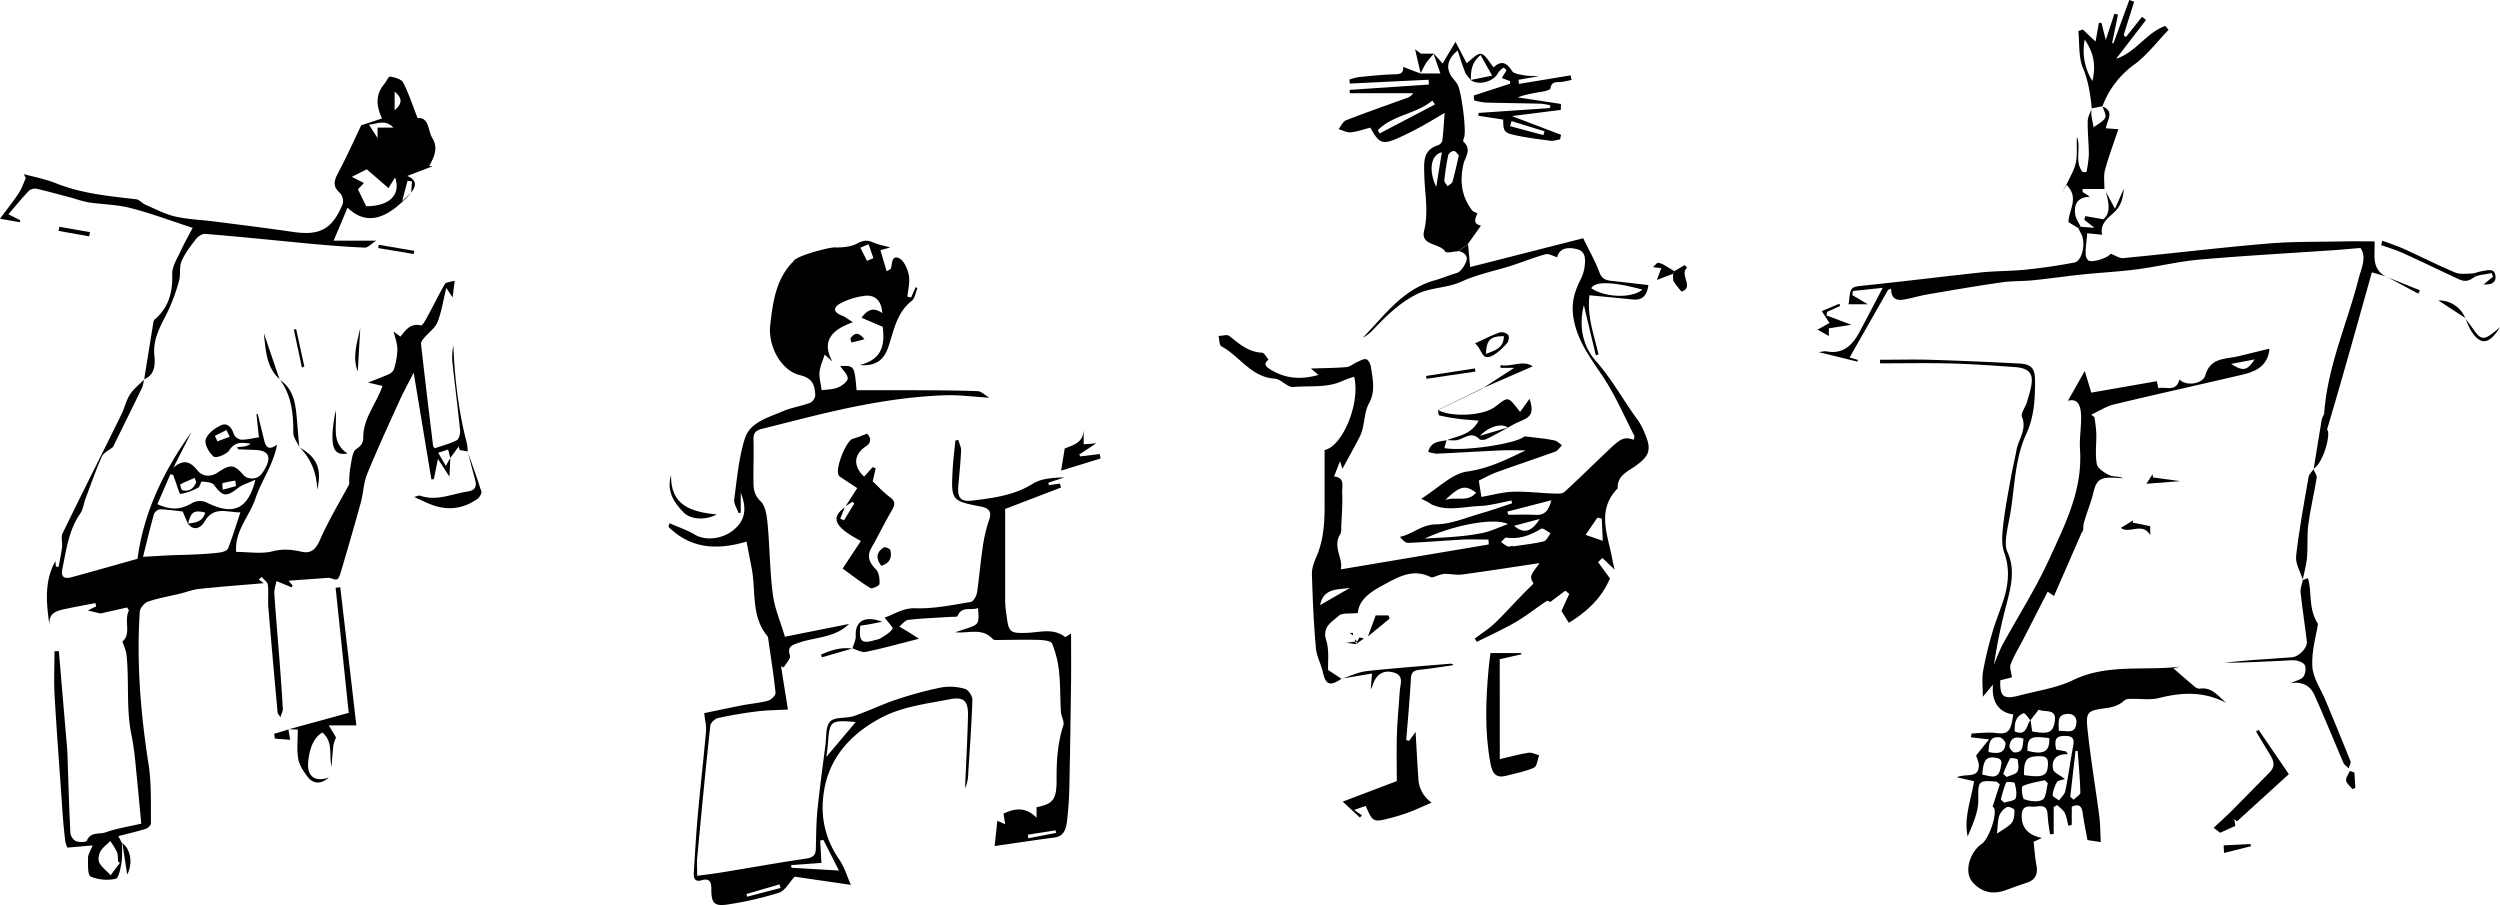
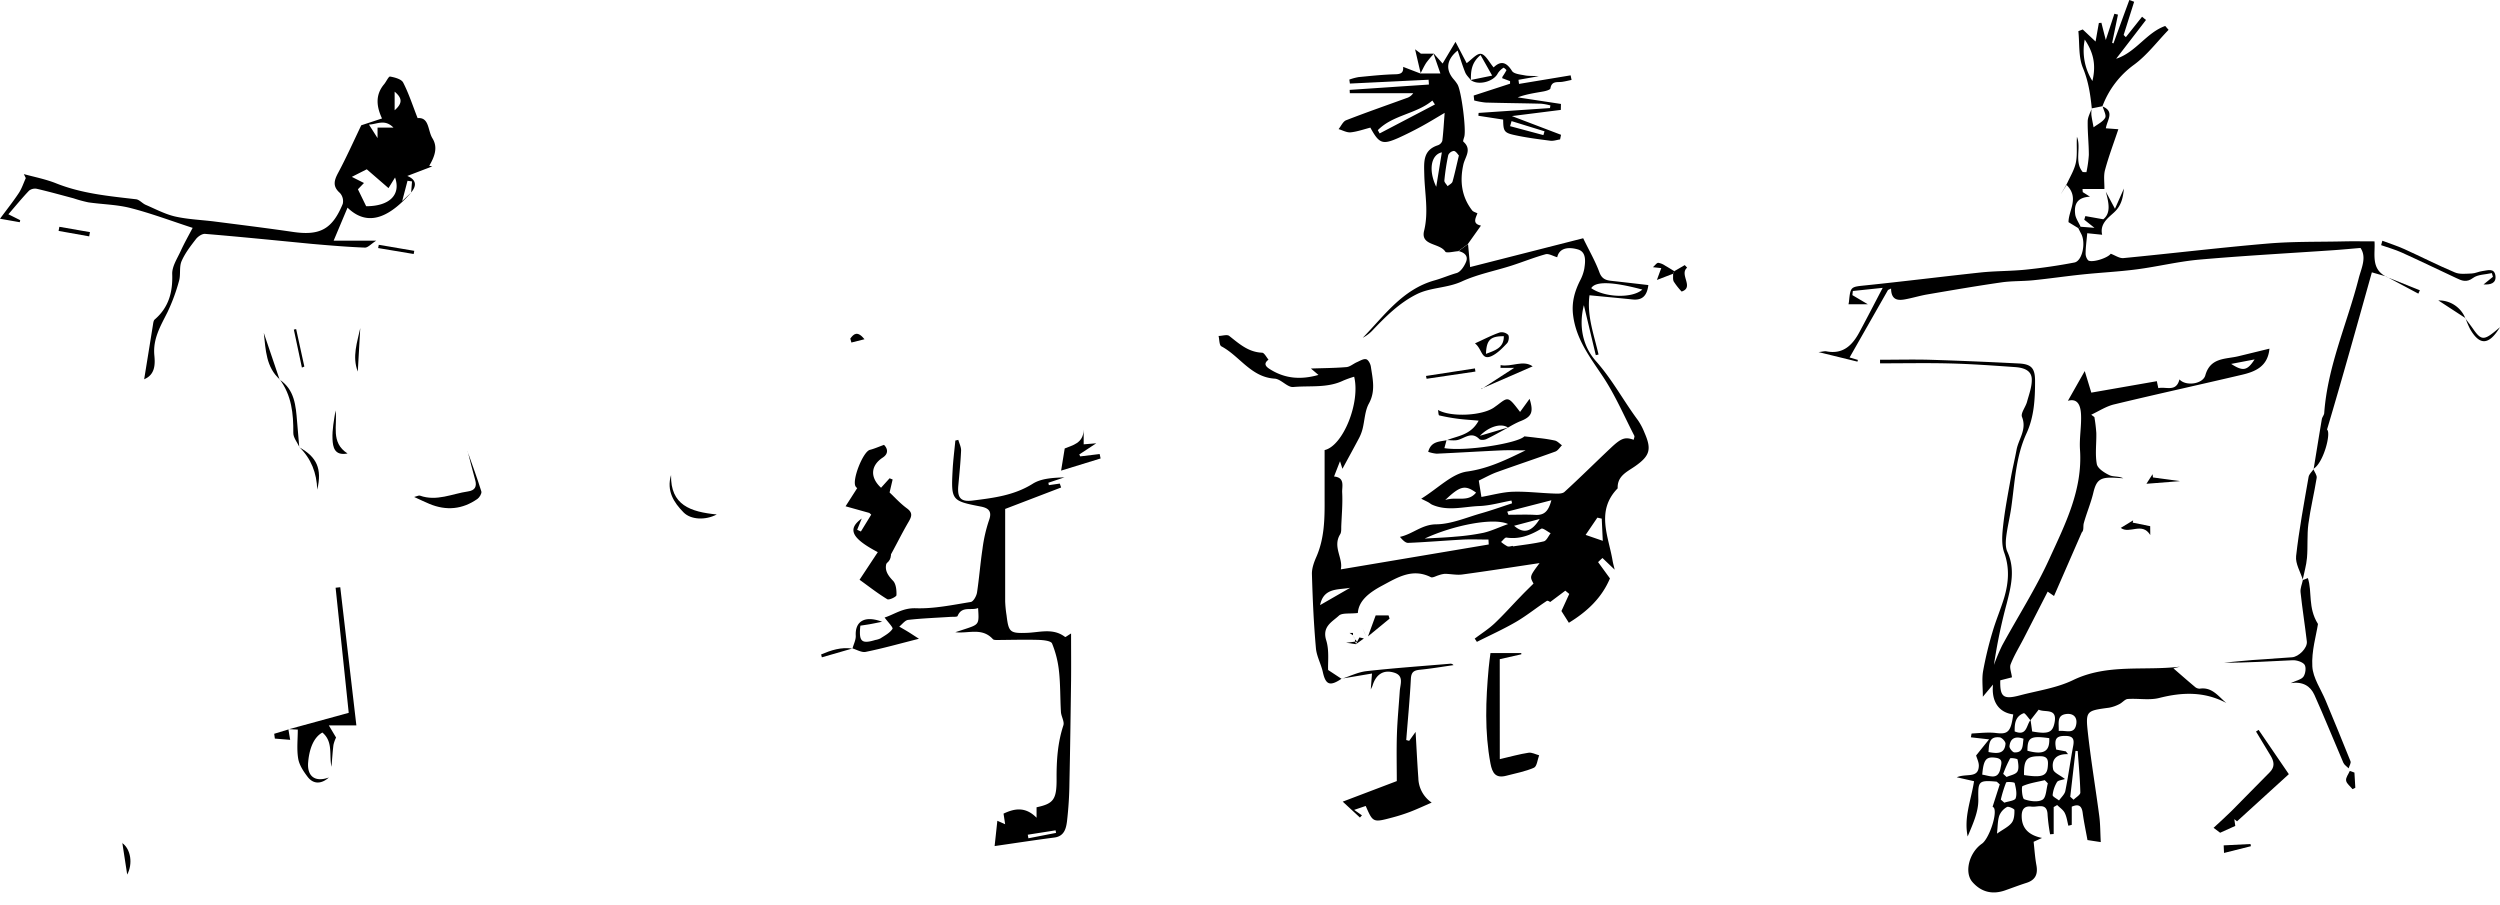
<svg xmlns="http://www.w3.org/2000/svg" viewBox="0 0 1143.76 414.05">
  <title>Nevelson</title>
  <g id="Layer_2" data-name="Layer 2">
    <g id="Layer_1-2" data-name="Layer 1">
      <g id="sz5jgV.tif">
        <path d="M701.59,267c-1.77-3.28-1.77-3.28,2.77-9.38-12,1.79-23.64,3.62-35.35,5.21-2.59.35-5.3-.27-8-.3a11.46,11.46,0,0,0-2.76.63c-1.23.32-2.8,1.32-3.65.89-8.43-4.23-15.26.15-22.22,3.86-5.74,3.06-10.79,6.8-11.16,12.54-3.81.45-7.19-.16-8.69,1.23-3.05,2.84-7.75,4.94-5.78,11.26,1.45,4.67.71,10,.87,13.58l6.19,4.08-.06-.07c-5.31,3.59-7.26,2.8-8.55-3.06-.82-3.71-2.86-7.25-3.17-11-1-11.25-1.5-22.55-1.82-33.84-.07-2.69,1-5.55,2.13-8.1,3.58-8.36,3.73-17.14,3.67-26,0-7.57,0-15.15,0-22.62,8.39-1.89,16.44-21.71,13.52-33.56a45.43,45.43,0,0,0-5,1.78c-7.28,3.5-15.23,2.23-22.85,2.93-2.68.25-5.59-3.64-8.51-3.83-10.85-.67-16-10.34-24.38-14.78-1-.53-.89-3.12-1.29-4.75,1.67,0,3.9-.82,4.9,0,4.52,3.57,8.72,7.4,15,7.66,1,0,2,2.08,2.95,3.19-2.77,2.06-.77,3.48.85,4.48,6.66,4.14,13.78,4.83,22,2.5l-3.45-2.93c5.42-.19,10.85-.2,16.24-.65,1.66-.14,3.19-1.56,4.84-2.27,1.37-.6,3-1.64,4.18-1.33,1,.24,2,2.14,2.17,3.42.83,5.63,2.23,11.14-.9,16.85-1.85,3.36-1.92,7.7-2.89,11.57a19.37,19.37,0,0,1-1.59,4.18c-2.49,4.72-5.07,9.39-7.63,14.11-.14-.43-.41-1.3-1.11-3.48-1.16,3-1.89,4.82-2.72,7,5.14.49,3.56,4.6,3.71,7.31.27,5.06-.2,10.17-.41,15.26-.06,1.3.12,2.84-.5,3.84-3.6,5.79,1.45,10.93.28,16.08L681.1,249.1l-.12-2.25c-3.81,0-7.62-.17-11.42,0-8.47.45-16.92,1.18-25.38,1.52-1.24,0-2.55-1.38-3.7-2.75,5.89-1.29,10-5.68,16.55-5.74,6.91-.07,13.81-3.12,20.66-5.06,4.74-1.35,9.39-3,14.08-4.55L691.5,229c-4.88.88-9.74,2.32-14.65,2.51-7.2.27-14.53,2.52-21.64-.61-.6-.27-1.1-.74-1.68-1.07s-1.2-.61-3.31-1.66c7.92-4.94,14.07-11.48,21-12.44,9.74-1.36,18-5.43,26.74-9.69-3.61,0-7.22-.14-10.82,0-10,.45-19.9,1.07-29.86,1.52a15.89,15.89,0,0,1-3.87-.85c1.3-4.89,5.16-4.6,8.4-5.31l0-.07-1,3.69c9.53,1.61,33.55-2.19,36.6-5.39,2.35.27,4.26.46,6.16.72a72.29,72.29,0,0,1,7.8,1.2c1.18.29,2.16,1.42,3.23,2.17-1,1-1.85,2.42-3,2.86-9,3.27-18.06,6.28-27.05,9.52-2.66,1-5.15,2.41-8,3.77.35,2.16.71,4.41,1.2,7.48,5-.87,9.67-2.22,14.36-2.37,6.19-.2,12.42.59,18.63.81,1.68.06,3.94.21,5-.73,7.24-6.6,14.18-13.53,21.32-20.24,4.73-4.45,6.48-5,10.36-3.61.11-.67.51-1.43.27-1.88-4.7-9.13-8.78-18.69-14.45-27.19-5.84-8.77-12.15-16.9-13.53-27.87-.74-5.82.64-10.78,3.11-15.77a19.57,19.57,0,0,0,2-5.54c.54-3.47,1-7.82-3.12-8.9-3.6-1-8.23-1-9.27,3.63-2-.57-3.9-1.77-5.33-1.37-5.3,1.47-10.43,3.56-15.69,5.24-7.54,2.41-15.48,3.93-22.62,7.21-6.69,3.07-14.17,2.66-20.54,5.79-8.07,4-14.42,10.37-20.58,16.86a16.84,16.84,0,0,1-4.2,3.11c9.88-10.11,18.11-22.14,32.94-26.28,3.32-.93,6.58-2.36,10-3.33,1.82-.53,3.51-3.12,4.33-5.16,1.09-2.71-.83-4.27-3.45-4.88l4.35-3.2c.32,3.52.63,7,.94,10.5L724.31,109c2.86,5.88,5.6,10.59,7.44,15.63,1.11,3,3,3.6,5.55,3.87,5.55.6,11.1,1.26,16.83,1.92-.59,4.69-2.6,7.06-7.2,6.59-6.43-.66-12.85-1.25-19.72-1.92-1.28,9.39,2.1,18.17,4.13,27.11l-1.26.29q-2.73-11.43-5.45-22.87c-2.44,9.66-.52,18.8,5.57,25.66,7.45,8.38,12.6,18.17,19.18,27a29,29,0,0,1,3,5.72c3.27,7.48,2.53,10.48-4.21,15.23-3.76,2.64-8.3,4.46-8.08,10.18-10,10.28-4.29,21.71-2.37,32.85.25,1.47.65,2.92,1,4.37l-5.59-5.34c-.68.62-1.35,1.25-2,1.88l5.43,7.46c-3.75,8.87-10.32,15.11-18.8,20.3l-3.4-5.38,3.58-7.82-1.8-1.49-6.95,5.21c.2.08-1.05-.83-1.51-.53-4.75,3.11-9.18,6.73-14.07,9.58-5.79,3.38-11.93,6.13-17.93,9.16-.31-.5-.63-1-1-1.48,3-2.28,6.24-4.32,9-6.89,4.2-3.95,8-8.28,12.06-12.43,1.89-2,3.83-3.85,5.75-5.77Zm-49.7-20.61c5.45-.33,9.73-.47,14-.88a101.21,101.21,0,0,0,12.78-1.75c3.47-.79,6.76-2.38,11.29-4C683.4,236.66,665,240.26,651.89,246.35Zm99.53-113.9c-13.87-3.69-21.52-3.85-23.42-.65C734.09,136.11,746.77,136.65,751.42,132.45ZM692.14,249.74l0,.25c4.73-.72,9.52-1.22,14.16-2.32,1.27-.31,2.1-2.43,3.13-3.72-1.46-.74-3.55-2.51-4.29-2.06-5,3-10,4.94-15.95,4.05-.69-.11-1.62,1.31-2.44,2a15.32,15.32,0,0,0,2.9,2C690.37,250.23,691.31,249.84,692.14,249.74Zm-2.57-15.67.54,1.44c4.11,0,8.23-.18,12.33.05s6-1.7,7.32-6.69Zm35.86,10.65,7.85,2.71-.48-10.15-2-.46Zm-50.12-19.35c-5.06-3.61-7.23-3.14-14.12,3.4C666.45,227,671.54,230,675.31,225.37Zm29.1,12.07-11.7,3.1C697,244.31,700.7,243.46,704.41,237.44ZM617.7,268.92c-5.29,1-12.14-.21-13.74,7.91Z" />
-         <path d="M65.87,173.57a16.23,16.23,0,0,1-.81,3.66c-4.48,9.28-9.06,18.51-13.37,27.27-1.87,1.55-4.3,2.61-5.09,4.4-2.82,6.34-5.1,12.92-7.54,19.43-.82,2.17-1,4.73-2.3,6.55-5.27,7.51-6.35,16.29-8.13,24.87-.85,4.07.34,5.35,4.29,4.28,9.78-2.65,19.52-5.44,30-8.37,2.76-21.16,12-40.34,24.7-58q-4.16,8.15-8.3,16.29c4.4-3.79,7.59-3.07,11,1.24,2.49,3.1,6.2,3.05,9.47.87,5.65-3.78,7.31-3.68,11.63,1.3,2,2.25,6.36,2,8.2-.45a22,22,0,0,0,2.11-3.39q3.47-7.17-4.46-7.63c-2.76-.17-5.52-.2-8.28-.32-.09,0-.16-.27-.53-1,1.21-.11,2.21-.13,3.17-.31A6.49,6.49,0,0,0,114.7,203c-3.66-.48-7-1.26-9.79,3-1.23,1.88-6.08,3.75-7.12,2.92-2.13-1.71-4.37-5.74-3.67-7.89.88-2.73,4.3-5.29,7.22-6.54,2.72-1.17,4.7,1.15,5.65,4.16a4.43,4.43,0,0,0,3.29,2.5c2.59.07,5.19-.63,8.17-1.08-.4-3.79-.76-7.18-1.11-10.57l.57-.1c1,4.09,2,8.18,3,12.25.77,3.08,2.26,4.48,5.82,1.76-1.61,9.19-7.13,16.42-9.83,24.57s-9.68,15-8.84,24.52c5.65,0,11.54,1.05,16.81-.31,4.81-1.24,8.81-.7,13.33.27,3.9.85,6.24-1,8.1-5.27,3.95-9,9.11-17.53,13.47-25.68a46.75,46.75,0,0,1,.38-6.83c.69-3.28.82-7.94,2.94-9.32,2.4-1.57,3.14-3.1,3.11-5.13-.1-8.82,5.94-15.38,8.79-23.66L168.39,175c3.1-1.22,6.28-2.36,9.35-3.73a4.53,4.53,0,0,0,2.47-2.26,34.09,34.09,0,0,0,1.6-9.15c-.05-2.95-1.2-5.87-1.71-8.14l3.11,2.29c2.36-3,4.6-6.3,9.43-5.14.71.18,2.43-3.16,3.44-5,2.53-4.63,4.8-9.42,7.48-13.95.52-.88,2.49-.89,4.47-1.51l-.95,7.67-2.9-4.31c-1.42,5.77-2.16,10.89-4,15.56-1.12,2.78-4.06,4.8-6.09,7.23-.67.8-1.58,1.89-1.48,2.75,1.75,15.55,3.63,31.09,5.53,46.62,0,.42.51.79.77,1.16,3.45-1.21,7-2.09,10.07-3.7,1-.54,1.66-3,1.51-4.5-1.05-10.42-2.4-20.81-3.52-31.22a27.12,27.12,0,0,1,.42-7.67c.66,15.29,2.39,30.34,6.28,45.13a18.9,18.9,0,0,1,.28,3.47l.07-.06-3.72-.64c-.15-.53-.31-1.06-.46-1.59L206,209.51c-.29-1.18-.59-2.35-1-3.86l-4.53,1.49c1.27,2.17,2.27,3.88,3.5,6l2.06-3.7-.4,8.63-5.28-8.11c-.75,3.76-1.3,6.51-1.85,9.25l-1.14.12-8.1-48.85c-2.3,4.54-4.64,8.77-6.63,13.16-5,11-10.09,22.05-14.67,33.27-1.64,4-1.7,8.67-2.87,12.93-2.87,10.49-5.92,20.92-9,31.36-.42,1.43-1.06,3.67-2,3.88-1.3.3-3-.94-4.17-.7L132,265.68c.84,1,1.36,1.58,1.87,2.19l-.37.85-7-2.86c-.31,1.65-1.09,3.62-1,5.53.64,9.91,1.54,19.81,2.3,29.71.59,7.71,1.15,15.42,1.6,23.13.07,1-.57,2.11-1.11,3.9-.72-1.16-1.25-1.63-1.29-2.14-1.45-16-2.9-32-4.22-48-.28-3.47.18-7-.25-10.45-.16-1.29-1.83-2.4-2.82-3.6l-1.33,1.21,2.32,1.66c-10,.86-19.76,1.58-29.49,2.61-3.08.33-6.06,1.51-9.1,2.24-4.81,1.16-9.73,2-14.38,3.57-1.65.57-3.68,3-3.79,4.68-1.49,23.34.39,46.47,4,69.56,1.41,8.91,1,18.11,1.14,27.19,0,.84-1.36,2.2-2.34,2.51-4,1.26-8.13,2.2-12.59,3.36.77,1.49,1.2,2.32,1.64,3.15l.08-.09c-.07,3.06.18,6.18-.31,9.18-.42,2.62-1.3,7-2.63,7.28a19.4,19.4,0,0,1-11.43-1c-1.48-.71-1.21-5.6-1.22-8.6,0-1.53,1.08-3.07,2.09-5.67l-11.52,1a11.72,11.72,0,0,1-1-3q-.8-6.69-1.27-13.42C27.39,353.67,26,336.09,25,318.49c-.41-6.83-.07-13.7-.07-20.54l2-.06,2.19,25.9,1.38,16.1c.13,1.49.28,3,.33,4.48.43,12.25.76,24.51,1.36,36.75a5,5,0,0,0,2.54,3.7c1.51.6,4.79.52,5-.15,1.64-4.25,5.68-2.86,8.48-3.85,5.13-1.8,10.59-2.66,16.42-4-.83-8.64-1.58-17.19-2.48-25.73a136.46,136.46,0,0,0-1.92-14.44c-2.66-12.36-1-25-2.39-37.37-.2-1.83-1.13-3.59-1.85-5.78,4.28-3.41.57-9.51,3-14.26l-.85-1.32-12.18,2.76-5.79-1.38L44,277.41l-.34-1.49c-4.19.81-8.39,1.54-12.55,2.43-4.38.94-9.28,1.45-8.43,8.11-1.45-10.29-2.57-20.39,2.65-29.76l.25,2.5,1.23.2c.54-3,1.2-6.07,1.57-9.13.25-2.08-.6-4.55.24-6.26,8.85-18.2,18-36.26,26.93-54.41,1.46-2.95,2.12-6.35,3.88-9.08s4.31-4.61,6.53-6.88ZM86,239.66,83.57,234c-3.16-.32-6.75-.87-10.35-1a3.78,3.78,0,0,0-2.78,2.2c-1.74,6.15-3.21,12.37-5,19.55,5-.28,8.77-.53,12.52-.7,3.93-.17,7.86-.2,11.78-.41,3.64-.19,7.28-.39,10.89-.88,1.33-.18,3.33-.87,3.71-1.84,2-5.17,3.64-10.51,5.64-16.51-6.07.09-12.16-3.13-16.43,4.28-1.46,2.53-4.67,4.7-7.66.81,3.5-.3,6.88-.78,8-5C88.7,233.26,87.41,234.13,86,239.66Zm-14-9c6.66,3,11,2.41,16.18-.67a7.4,7.4,0,0,1,6.11-.21c11.55,5.83,19,4.24,22.56-10.34-3.44,1.63-6.17,2.37-8.19,4-5.05,4-6.88,3.74-10.7-1.54-.93-1.27-3.68-1.41-5.64-1.59-.45,0-.83,2.39-1.68,2.82A26.89,26.89,0,0,1,82.57,226c-.5.07-1.56-3.85-2.35-5.93-.36-1-.7-1.91-1-2.87l-1.3-.16ZM54.84,394.79l-.81-.68c-.17-1.47,0-3.07-.57-4.38a34.62,34.62,0,0,0-3-4.93c-1.53,1.54-3.46,2.86-4.49,4.68-.8,1.44-1.23,3.9-.52,5.19,1.2,2.21,3.43,3.85,5.22,5.74C52,398.53,53.44,396.66,54.84,394.79ZM89.77,220.62c-.23-.68-.46-1.36-.7-2-2.21,1-4.46,1.86-6.59,3-.14.08.41,2.52.94,2.66C86.63,225.05,88.65,223.47,89.77,220.62Zm8.56-21.23,1.13,2.53,5.62-2.11-1.48-3.06Zm9.62,23-.29-2.5a46.84,46.84,0,0,0-5.82,1.17c-.26.09,0,1.94.08,3Z" />
-         <path d="M384.39,167.47c6.5-.23,6.5-.23,7.49,11.05,8.38,0,16.78,0,25.18,0,10.06.06,20.11.06,30.16.43,1.72.06,3.38,1.82,5.41,3-7.42-.44-13.91-1.34-20.36-1.11-18.49.65-36.64,3.91-54.62,8.13-9.74,2.29-19.42,4.85-29.14,7.25-2.59.64-3.89,1.82-3.79,4.85.22,6.48-.11,13,0,19.46,0,3.24.34,6,3.27,8.82,2.33,2.22,2.86,6.85,3.2,10.51,1,10.72,1,21.55,2.41,32.22.8,6.24,3.44,12.26,5.51,19.22l29.33-5.84c-6.61,6.48-15.53,5.93-23.2,8.67-3,1.08-5.12,1.7-3.83,5.8.43,1.36-1.8,3.56-2.81,5.38l-1.24-.44c1,6.63,2.09,13.25,3.11,19.75-4.35.24-9.17.25-13.91.82-6,.73-12.05,1.74-18,3.05-1.42.31-3.44,2.16-3.59,3.47-2.18,20.18-4.12,40.39-6,60.6-.23,2.44,0,4.93,0,8.12,4.32-.6,8.06-1,11.77-1.64,12.62-2.07,25.21-4.33,37.86-6.2,3-.44,4.57-1.28,4.65-4.44.15-5.94.15-11.91.74-17.81,1-9.89,2.35-19.75,3.64-29.62.5-3.76,0-8.66,2.2-10.9s7.23-1.25,10.76-2.46c6.55-2.23,12.82-5.33,19.4-7.51a170.9,170.9,0,0,1,20.81-5.61,24.17,24.17,0,0,1,10.71.69c1.52.41,3.42,3.3,3.37,5-.37,11.28-1.22,22.54-1.92,33.8a16.27,16.27,0,0,1-1.45,6.67c.47-11,1.08-22,1.35-33,.17-6.8-1.71-9-8.2-7.75-10.58,2-21.86,3.43-31.17,8.28-12.44,6.48-22.86,16.44-26.05,31.36-2.57,12.08-.61,23.33,6.52,33.71,2.38,3.45,3.58,7.7,5.32,11.57l-25.71-3.73c-2.55,2.72-4.41,6.43-7.2,7.34a155.26,155.26,0,0,1-22.83,5.28c-6.75,1.15-8.15-.38-8.1-7.06,0-3-.71-5-4.37-3.95-3.25,1-3.82-1.06-3.66-3.53.56-8.8,1.05-17.6,1.85-26.37,1.15-12.77,2.61-25.5,3.75-38.26.21-2.34-.45-4.76-.83-8.27,5.34-1.11,11.38-2.43,17.46-3.6,3.91-.76,7.95-1.06,11.78-2.11,1.41-.39,3.5-2.47,3.39-3.58-.84-8.19-2.15-16.34-3.32-24.49a3,3,0,0,0-.37-1.42c-7.61-9.14-5.21-20.59-7.21-31-.78-4-1.55-8.08-2.36-12.3-13.34,4-25.56,3.37-35.75-6.77l.51-1.63c3.87,1.72,8,3.08,11.58,5.23,5.05,3,12.51,1.85,17.14-1.68,6.4-4.89,6.57-10.71,3.87-17.48v9.11l-1,.19c-.7-2.06-2.22-4.24-2-6.17,1.26-9.37,2.06-19,4.86-27.9,2.34-7.49,10.57-9.58,17.21-12.44,4-1.75,8.56-2.41,12.72-3.95a4.44,4.44,0,0,0,2.31-3.48c-.29-4.47-1-7.71-7.09-9.19-8.68-2.12-14.67-13.4-13.51-23.09,1.24-10.36,2.53-20.91,10.54-28.9.11-.12.16-.3.27-.43,1.83-2.27,15.93-6.07,18.74-6,3.39.1,7.19-.21,10.1-1.73,2.7-1.41,4.61-1.83,7.33-.57,2.25,1,4.8,1.43,7.93,2.32l-4.5,1.24c.91,3.13,1.83,6.26,2.83,9.71,1.43-.91,1.88-1,1.94-1.26.63-2.2.3-6.28,3.68-4.8,2.26,1,3.94,4.89,4.51,7.75.62,3.14-.35,6.59-.62,9.9l1.69.34,2.07-4.64.86.26c-.86,2-1.15,4.77-2.67,5.95-7,5.48-8.18,13.8-10.76,21.32-2,5.8-5.86,8.68-13,8,8.91-2.19,11.88-7.61,10.46-17.49l-9.64-4.12c3.2-4.47,6.14-4.49,9.49-2.11-.36-6-3.64-8.92-9.28-7.74A31.87,31.87,0,0,0,384.12,139c-3.25,2-2.53,4.06,1.15,5.41,1.35.5,2.51,1.51,4.94,3-9.31,3.33-14.67,8.34-9.38,18l-3.54-3.16c-1,3.16-2.2,5.62-2.37,8.16s.65,5.42,1,8.13c2.49-.37,5.16-.32,7.43-1.26,1.84-.76,4.48-2.7,4.48-4.12C387.86,171.27,385.65,169.37,384.39,167.47Zm-.56,230.81-7.16-14.07-1.42.37c.19,3.47.37,6.94.55,10.21l-13.85,1,.15,1.21Zm7.67-67.95c-11.39-1-12-.5-12.66,9.25-.14,2.08-.47,4.14-.76,6.66Zm5.16-211,2.93-1.23q-1.11-3.18-2.23-6.36l-3.75,1.57ZM341.53,409l.3,1.25,15.28-4-.46-1.65Z" />
        <path d="M1038.28,159.51c-.73,8.18-6.52,10.56-12.8,12-19.41,4.57-38.9,8.83-58.29,13.51-3.65.88-7,3.1-10.44,4.71l1.44,1.09a71.3,71.3,0,0,1,.88,7.23c.12,4.77-.61,9.65.23,14.26.36,2,3.47,4,5.76,5.08,1.76.86,4.18.36,6.34,1.42-1.77-.1-3.53-.25-5.3-.28-5.57-.08-7.12,1.52-8.42,7-1.12,4.68-3.06,9.17-4.34,13.83-.4,1.47.16,3.2-.93,4.23-4.18,9.59-8.36,19.18-12.69,29.08l-2.9-2c-3.79,7.41-7.43,14.53-11.08,21.64-2,3.84-4.28,7.56-5.85,11.57-.63,1.57.32,3.77.59,6l-5.35,1.37c-.18,7.62,1.4,8.88,8.93,6.89,8.19-2.17,16.89-3.36,24.39-7C964.19,303.54,981,307,997.34,305l-3,.77c3.11,2.69,6.42,5.61,9.8,8.43a3.27,3.27,0,0,0,2.24.87c5.71-.86,8.52,3.54,12.18,6.55-10-5.3-20.08-5-30.69-2.3-4.54,1.15-9.6.13-14.4.47-1.32.09-2.48,1.69-3.83,2.33a16.65,16.65,0,0,1-4.76,1.66c-10.47,1.4-10.79,1.39-9.61,12,1.41,12.56,3.51,25.05,5.16,37.59.49,3.71.44,7.5.68,11.89l-6.08-.93c-.76-4.23-1.65-8.3-2.19-12.41-.45-3.5-2.07-4.15-5-2.86v8.31l-1.55.4c-.52-2-.76-4.09-1.67-5.87-.72-1.42-2.28-2.42-3.46-3.6l-1.59.94v12.32l-1.64.12a83.38,83.38,0,0,1-1.15-8.85c-.17-5.89-4.53-3.42-7.34-3.8-3.09-.43-4.52,1.07-4.51,4.33,0,5.25,2.84,8.7,9.31,10l-3.85,1.76c.4,3.51.62,7.16,1.28,10.72.76,4.12-.47,6.78-4.57,8.08-3.33,1.06-6.59,2.32-9.89,3.47-5.79,2-10.9.67-14.86-3.91-3.76-4.35-1.5-13.39,4.38-17.48,2.93-2,6.68-12.1,5.73-15.87-.2-.81-1.2-1.41-.86-1l3.3-10.28c-1-.86-1.28-1.23-1.55-1.25-8.46-.79-8.39,0-8.26,8.27.08,5.65-2.6,11.33-4.87,16.82-1.84-8.7,1.59-16.73,2.92-25.29l-7.92-1.8c4.47-1.92,9.87.7,10.1-5.18.06-1.66-.84-3.35-1.24-4.79l5.93-7.37-8.32-.94c.14-.62.24-1.73.39-1.74,3.73-.18,7.51-.68,11.17-.22,5.37.68,6.76-.56,7.81-8.52-6.43-.84-10.07-5.69-9.25-13.65l-4.65,5.56c0-4.4-.5-8.14.11-11.69a164.68,164.68,0,0,1,4.29-17.87c1.54-5.34,3.78-10.48,5.38-15.81,2-6.8,2.53-13.48,0-20.54-1.37-3.81-.93-8.5-.46-12.69.81-7.25,2.23-14.43,3.5-21.61.76-4.26,1.8-8.46,2.59-12.71.92-5,4.82-9.29,2.5-15.09-.68-1.71,1.66-4.52,2.3-6.9.94-3.48,2.34-7.07,2.17-10.54-.21-4.09-4.11-5.1-7.61-5.35-9.79-.69-19.6-1.4-29.41-1.66-10.79-.28-21.59-.06-32.39-.06,0-.55,0-1.09,0-1.64,7.5,0,15-.19,22.51,0,13.64.42,27.28,1,40.91,1.7,5.87.28,7.52,2.2,7.5,8.15,0,8.14-.44,16.3-3.91,23.81-5,10.85-5.34,22.58-7,34.07-.64,4.44-1.75,8.81-2.29,13.25-.27,2.25-.38,4.88.52,6.84,3.72,8.1,1.68,15.93-.34,23.88a243.44,243.44,0,0,0-5.79,27.91,93.59,93.59,0,0,1,3.73-8.86c7.2-13.25,15.4-26,21.64-39.71,7.19-15.75,15.26-31.52,14-49.84-.37-5.41.75-10.91.46-16.33s-2.53-7.09-6-6.08l7.71-13.62c1.21,3.95,2.08,6.82,3,9.87l30-5.24c0,.23.33,1.6.66,3.18,3.6-.78,8.19,1.95,9.67-4,2.89,3.27,10.72,2.14,11.83-1.84,2.31-8.28,9.28-7.33,15.16-8.76Zm-109.36,170c-1-1.13-2.52-3.41-3.07-3.21-3.88,1.45-4.21,4.86-4.12,8.33,5.69,2.34,5.31-3,7.26-5.23.25,1.75.49,3.49.73,5.24,7.36,1.33,9.31.52,10.22-3.9,1.46-7.1-4.43-4.58-7.23-6.08Zm15.83,26.88c-1.43.51-3.16.59-3.66,1.41a14.35,14.35,0,0,0-2,5.93c-.06.74,1.89,1.65,2.92,2.49,1-1.45,2.57-2.78,2.89-4.37,1.39-6.84,2.3-13.77,3.6-20.63.56-3-.06-4.44-3.31-4.53-4.44-.12-5.52,1.27-4.46,6.25l4.41.82,1,1.28c-5.67-.2-7.68,2.78-6.82,6.94C939.65,353.54,942.37,354.57,944.75,356.42Zm-7.85,2-1.41-1.46c-3.43.82-7,1.32-10.18,2.72-.59.26-.17,5.66.76,6,2.59.93,6.3,1.47,8.4.21C936.16,364.83,936.15,361,936.9,358.39ZM926,354.6c8.24,1.26,10.53.41,10.88-3.93.2-2.4.29-4.64-3.27-4.69C927.26,345.9,925.88,347.29,926,354.6Zm-12.35,26.78c2.9-2.05,5.32-3.13,6.74-5,1.11-1.44,1.26-3.84,1.22-5.8,0-.54-2.69-1.78-3.4-1.38a7.91,7.91,0,0,0-3.51,3.92C913.92,375.39,914,377.94,913.63,381.38Zm23.91-43.67c-8.62-1.2-10-.34-10,5.76C934.94,345.47,937.87,343.87,937.54,337.71Zm9.59,26.81,1.52,1.36c1.08-1.1,3.11-2.22,3.09-3.29-.14-6.34-.75-12.66-1.2-19l-1-.05Zm-40.25-10.11c3.54.51,7.24,2.64,8.34-2.94.42-2.15,1.28-4.29-2.16-4.79C908.69,346.06,907.48,347.4,906.88,354.41Zm35-20c3.37-.38,7.18,1.78,8-3.1.51-3-1.16-4.92-4.27-4.68C940.83,327.05,942,330.74,941.88,334.45Zm-26.51,31.42,1.59,1.4c1.82-.64,4.8-.89,5.19-2,.71-2.09.1-4.75-.46-7-.11-.41-3.71-.68-3.91-.22A55.26,55.26,0,0,0,915.37,365.87Zm1.09-11.77,1.54,1.41c1.7-.77,4.08-1.12,4.91-2.43s.47-3.73.11-5.56c-.08-.4-3.18-.89-3.43-.47A55.72,55.72,0,0,0,916.46,354.1Zm-6.71-10c4.07.79,7.38.87,7.76-3.8.07-.94-1.61-2.79-2.64-2.91C910,336.77,910,340.32,909.75,344.07Zm16-6.08c-4-1.43-6.07,0-6.43,3.41-.1.9,1.42,2.8,2.25,2.84C925.81,344.41,925.29,341.06,925.76,338Zm95-171.49c5.41,3.52,7.37,3.12,10.71-2.05Z" />
        <path d="M671.49,111.73l-4.35,3.2c-2,.11-5.38,1-5.91.2-2.58-4.07-11.41-2.6-9.7-9.54,2.14-8.74.27-17.2.08-25.77-.12-5.65-.7-11.12,6.25-13.37a3.31,3.31,0,0,0,2-2c.49-4,.7-8,1.07-12.81-4,2.36-7.34,4.41-10.76,6.27S643.43,61.43,640,63c-7.52,3.35-9,2.78-13.06-4.61-2.95.75-6,1.85-9,2.16-1.78.17-3.69-.94-5.53-1.48,1.14-1.39,2-3.49,3.46-4.06,9.13-3.56,18.4-6.78,27.61-10.13a5.56,5.56,0,0,0,3.06-2.24h-29c0-.5-.05-1-.07-1.52l36.25-2.44c0-.74-.09-1.47-.14-2.2l-36,1.75c-.08-.6-.17-1.21-.26-1.82a25.94,25.94,0,0,1,4.25-1.14c5.61-.54,11.24-1.16,16.87-1.29,2.67-.06,3.71-.84,3.5-3.39l8.07,3.1-.11-.08h9.09l-3.09-8.9.11-.15L660,29.06l5.9-9.91c2.24,4.26,3.72,7.1,5.1,9.74,2.18-1.53,4.65-4.56,6.57-4.25,2.11.35,3.7,3.8,5.77,6.2,3.31-3.22,5.87-2.43,8.4,1.61.85,1.36,3.69,1.62,5.7,2,1.69.37,3.49.24,6.59.41l-9.32,1.65c.08.63.16,1.26.25,1.88l23.61-3.92c.14.7.29,1.4.43,2.1-1.43.29-2.85.66-4.29.87-2.16.32-4.83-.56-5.38,3-.1.64-2.11,1.2-3.3,1.41-3.86.7-7.75,1.21-11.67,2.7l19.78,3-.06,2.73-22.38,2.82,22.48,8.57-.43,2.11c-1.5.22-3,.79-4.49.6-5.59-.73-11.21-1.43-16.7-2.67-4.48-1-4.8-1.91-4.85-7l-11.32-1.74c0-.44.05-.88.08-1.31l32.65-2.22c.06-.4.13-.8.2-1.2a26.76,26.76,0,0,0-4.2-.79c-8.47-.22-16.94-.29-25.41-.53a34.27,34.27,0,0,1-5.25-.95l-.24-2.26,16.64-5.42V37.12l-3.6-1.35a2.21,2.21,0,0,1,.18-.76,26.73,26.73,0,0,0,1.76-2.88c.08-.16-1.22-1.23-1.32-1.15a8.24,8.24,0,0,0-2.58,2.5c-1.88,3.91-9.05,5.79-12.45,3.11l9.82-2-5.31-9.41c-4.27,3.56-4.45,7.5-4.42,11.5-.89-1.18-2.08-2.24-2.61-3.56-1.29-3.2-2.28-6.51-3.45-10-5.14,4.18-5.61,8.78-1.83,13.15a16.48,16.48,0,0,1,1.78,2.39c1.76,3,4,20.39,3.1,23.83-.2.79-.73,2.07-.43,2.34,4.06,3.52.76,7,0,10.41-1.7,7.61-.85,14.71,4,21,.51.68,1.61.91,2.43,1.36-.86,2.28-2.41,4.76,1.62,5.61Zm-4-40.55c-.53-.54-1.29-1.9-2.3-2.13a3.28,3.28,0,0,0-2.61,1.9,104.17,104.17,0,0,0-1.78,11.66c-.08.8,1,1.72,1.48,2.58.78-.69,2-1.26,2.26-2.11C665.56,79.46,666.34,75.75,667.44,71.18Zm-11-23.38L655.31,46c-7.36,6.2-18.07,6.53-24.95,13.55l.82,1.5Zm.6,37.61c.84-5.14,1.67-10.29,2.56-15.71C654.8,70.71,653.35,77.67,657.06,85.41Zm34.45-30c-.22.77-.45,1.54-.67,2.31l15.24,4.09.51-1.74Z" />
        <path d="M188.22,88C179.69,97.68,169.28,105,159,95l-6.36,15.11h19.47c-2.3,1.46-3.79,3.23-5.21,3.17-8.12-.32-16.23-1-24.32-1.71C126.3,110,110.08,108.35,93.83,107c-1.35-.11-3.26,1.19-4.19,2.39-2.46,3.19-5,6.47-6.58,10.12-1.14,2.69-.32,6.15-1.15,9a84.74,84.74,0,0,1-5.29,14.32c-3.14,6.3-6.74,12.14-6,19.79.39,4,.41,8.87-4.76,10.92l.08.08c1.34-8.26,2.67-16.52,4-24.77.16-.93.24-2.16.85-2.69,6.42-5.53,8.28-12.5,8-20.81-.11-3.48,2.33-7.12,3.9-10.56s3.58-7,5.45-10.54c-9.93-3.23-19-6.66-28.42-9.07-6.25-1.61-12.89-1.67-19.33-2.61a60.29,60.29,0,0,1-6.72-1.83c-5.6-1.49-11.18-3.05-16.82-4.36a4.41,4.41,0,0,0-3.56.85c-3.18,3.33-6.1,6.91-9.46,10.8l5.42,2.71-.22.93L0,100.07c3.08-4.16,6-7.83,8.59-11.74,1.38-2.08,2.16-4.55,3.21-6.85l-.88-1.82C15.86,81,21,82,25.69,83.88c11.77,4.7,24.16,5.84,36.54,7.28,1.55.18,2.86,1.87,4.42,2.55,4.47,1.92,8.88,4.29,13.56,5.36,6,1.34,12.16,1.52,18.25,2.31,11.9,1.53,23.8,3,35.68,4.74,12.22,1.76,17.87-1.22,22.67-12.84a5.56,5.56,0,0,0-1.3-5c-3.42-3-2.69-5.69-.8-9.22,3.69-6.89,6.87-14,10.57-21.74l9.49-3.12c-2.49-5.35-3.21-10.69.95-15.65,1-1.19,2.07-3.66,2.75-3.53,2.17.39,5.2,1.18,6,2.79,2.57,5,4.28,10.34,6.59,16.23,5.4-.49,4.59,5.7,6.79,9.24,2.58,4.16,1,8.4-1.47,12.56l1.39.29-11.43,4.37c3.94,1.64,4.56,4.21,1.76,7.55L188.5,83l-2.06-.29L184,92Zm-24.47-1.4c1.1,2.27,2.44,5,3.77,7.75,10.63,0,16-5.21,13.22-13.15l-3,4.86-9.94-8.61c-1.84.93-4.22,2.13-6.84,3.47l5.56,2.8ZM168.8,57l3.93,6.18V58.37H180C176,54.33,172.53,56.85,168.8,57Zm11.75-6.55c3.79-3.32,3.42-5.62,0-8.51Z" />
        <path d="M390,296.75c.53-2,1.61-4,1.51-5.95-.34-6.47,4-9.39,12.06-6.34-2.67.53-4.13.85-5.61,1.11s-2.92.45-4.34.67c-.78,7.29.51,8.48,6.82,6.56a9,9,0,0,0,2.37-.73c2-1.32,4.29-2.49,5.51-4.36.4-.62-2.14-3.15-3.61-5.19,4.47-1.43,8.3-4.44,14.22-4.24,8.37.28,16.85-1.52,25.21-2.87,1.19-.19,2.6-2.72,2.85-4.33,1-6.63,1.51-13.36,2.51-20a67.66,67.66,0,0,1,3-13.12c1.54-4.23-.48-5.57-3.79-6.21-13.35-2.58-13.63-2.83-12.87-16.86.24-4.46.82-8.9,1.24-13.34l1.35-.31c.45,1.64,1.34,3.31,1.27,4.94-.23,5.3-.77,10.6-1.26,15.89-.54,5.74,1.07,7.64,6.61,6.93,9.5-1.2,18.91-2.32,27.46-7.7,4-2.5,9.4-2.71,14.49-2.91l-7.37,2.47c.08.37.15.73.23,1.1l5-.72c.2.6.41,1.19.61,1.79l-25.6,9.81c0,13.65,0,28,0,42.3a53.8,53.8,0,0,0,.64,6.44c.94,7.65,1.51,8.25,9.42,7.95,5.89-.23,11.91-2.29,17.34,1.88.21.17,1.18-.66,2.75-1.59,0,7.68.07,14.59,0,21.5-.2,15.6-.41,31.2-.75,46.8a167,167,0,0,1-1.13,17.76c-.42,3.2-1.28,6.71-5.73,7.29-8.85,1.15-17.68,2.51-27.37,3.91.49-4.54.87-8,1.25-11.57l3.57,1.58c-.23-1.52-.46-3-.74-4.85,5-2.38,10-3.32,15.11,1.88v-4.78c7.66-1.65,9.21-3.45,9.16-12.91-.05-8.37.46-16.53,3.1-24.56.58-1.74-1-4.09-1.11-6.18-.37-6.15-.21-12.33-.87-18.44a46,46,0,0,0-3.19-12.86c-.53-1.24-4.11-1.57-6.31-1.64-6.11-.17-12.24,0-18.36.05-.83,0-2,.07-2.42-.41-5-5.47-11.27-2.41-17.17-3.15l4.42-1.44c6.49-2.14,6.49-2.14,6-9.62-3.13,1.3-7.42-1.13-9.38,3.65-.21.5-2.19.32-3.34.4-6.42.42-12.87.65-19.25,1.37-1.46.17-2.74,2-4.09,3.08,1.33.78,2.67,1.54,4,2.35s2.67,1.72,5,3.21c-9.06,2.3-16.65,4.44-24.35,6-1.85.38-4.07-1-6.11-1.6Zm93.15,84.3-.22-1.17-12.72,2c.1.54.19,1.09.28,1.64Z" />
        <path d="M1058.49,214.64c1.25-7.63,2.47-15.26,3.76-22.88.17-.95,1-1.82,1.09-2.76,1.53-21.44,10.5-41,15.73-61.47,1.22-4.81,3.84-9.73.87-14.09-4.37.37-8.16.73-12,1-20.52,1.41-41.08,2.52-61.57,4.32-9.63.84-19.12,3.2-28.73,4.46-8.28,1.08-16.64,1.48-24.95,2.35-7.53.78-15,1.89-22.54,2.65-4.89.49-9.87.27-14.72,1-11.26,1.62-22.48,3.56-33.7,5.48-3.49.6-6.9,1.68-10.39,2.29-3.21.56-6.13.18-6.16-5l-1.41.68-17.57,30.87,3.79,1.12c-.07.26-.13.53-.2.79L832,161.09c1.76-.19,2.72-.52,3.59-.35,7.58,1.47,11.85-2.76,15.06-8.71,3.37-6.25,6.62-12.57,10.69-20.34l-13.65,1.44c-.08.63-.15,1.26-.22,1.89l7.08,4.19h-8.86a12.2,12.2,0,0,0,.22-1.22c.7-7,.79-6.72,7.77-7.45,17.5-1.81,35-4,52.46-5.88,6.9-.73,13.89-.59,20.8-1.31,7.4-.77,14.8-1.84,22.11-3.25,3.61-.69,5.33-9,3.1-13.12-.46-.85-.87-1.72-1.31-2.57l1-.68,6.38.5-4.66-3.71.49-1.66,8.21,1.46c3.64-2.91,2.45-7.75,1.16-12.61,1.22,2.27,2.44,4.54,4.18,7.8,1.55-3.49,2.83-6.37,4.1-9.25-.41,4.07-1.1,7.78-4.52,10.93-2.81,2.58-6.58,5.27-5.44,10.21l-6.82-.7c-.34,3.81-.72,6.42-.74,9a4.78,4.78,0,0,0,1.14,3.38c1.61,1.31,9-1,10.35-3,1.94.7,3.95,2.16,5.81,2,22-2.12,44-4.78,66-6.65,11.67-1,23.46-.72,35.2-1,4.42-.09,8.84,0,13.67,0,.4,5.71-1.8,12.6,5.39,16.16l.06-.07-6.66-1.92c-6.69,23.88-13.31,47.71-20.51,71.93,2,1.61-1.75,15.65-6.33,18Z" />
-         <path d="M386.85,231.63l5.33-8.32c-2.6-1.71-5.18-3.4-7.74-5.11a2.59,2.59,0,0,1-.7-.7c-1.88-2.75,3.34-16,6.5-16.8,2-.5,3.84-1.34,6.45-2.28,1.64,1.6,2.26,4-.61,5.84-5.44,3.59-5.93,9-.74,13.78l3.91-4.33,1.39.55c-.42,1.79-.84,3.57-1.39,5.94,2.3,2.16,4.85,5,7.87,7.22,2.76,2,2.33,3.63.84,6.18-3.27,5.57-6.06,11.42-9.25,17-2.35,4.13-.87,6.91,2.12,10,1.38,1.44,1.65,4.37,1.56,6.58,0,.74-3.39,2.35-4.19,1.86-4.4-2.67-8.47-5.87-12.69-8.91l8.34-12.63c-12.13-6.4-14-10.58-7.34-15.39-.7,1.73-1.4,3.44-2.09,5.16l1.7.79q2.37-3.87,4.73-7.73l-.87-.77Z" />
+         <path d="M386.85,231.63l5.33-8.32a2.59,2.59,0,0,1-.7-.7c-1.88-2.75,3.34-16,6.5-16.8,2-.5,3.84-1.34,6.45-2.28,1.64,1.6,2.26,4-.61,5.84-5.44,3.59-5.93,9-.74,13.78l3.91-4.33,1.39.55c-.42,1.79-.84,3.57-1.39,5.94,2.3,2.16,4.85,5,7.87,7.22,2.76,2,2.33,3.63.84,6.18-3.27,5.57-6.06,11.42-9.25,17-2.35,4.13-.87,6.91,2.12,10,1.38,1.44,1.65,4.37,1.56,6.58,0,.74-3.39,2.35-4.19,1.86-4.4-2.67-8.47-5.87-12.69-8.91l8.34-12.63c-12.13-6.4-14-10.58-7.34-15.39-.7,1.73-1.4,3.44-2.09,5.16l1.7.79q2.37-3.87,4.73-7.73l-.87-.77Z" />
        <path d="M613.85,310.56c3.77-1.21,7.48-3.08,11.35-3.51,12.71-1.42,25.49-2.31,38.24-3.39a1.67,1.67,0,0,1,1.54.65c-5.11.72-10.2,1.59-15.33,2.1-2.75.28-4,1-4.17,4.16-.49,9.34-1.39,18.66-2.12,28l1.34.37,2.94-4.09c.41,7,.74,14.09,1.26,21.16a13.92,13.92,0,0,0,6.1,11.18c-3.4,1.47-6.57,2.95-9.82,4.21a81,81,0,0,1-8.09,2.59c-8.93,2.39-8.94,2.36-12.27-5.26l-5.28,1.79,3.56,2.5-.93,1-7.87-7.27,24.74-9.4c0-6.5-.18-13.9.05-21.28.21-6.65.88-13.27,1.31-19.91.2-3.13,2.05-7-2.56-8.42-4.86-1.51-8.36.78-9.9,5.94-.09.31-.27.59-.81,1.76l.56-7.3-13.9,2.34Z" />
        <path d="M957,49.59c-.63-6.33-1.53-12.42-4.06-18.53-2.08-5-1.49-11.16-2.08-16.8l2-.78L958.73,19c.5-2.83,1-5.65,1.51-8.48l1.17-.09c.56,2.27,1.13,4.53,2,7.86,1.51-4.6,2.72-8.3,3.93-12l1.64.4-2.67,12.94.61.21Q970.53,9.9,974.18,0l2.2.81L971.58,16l1,1L980,7.66l1.79,1.48Q975,18,968.14,26.88c9.07-2.94,13.82-11.94,22.46-15l1.53,1.77c-5.23,5.4-9.86,11.62-15.85,16a41.38,41.38,0,0,0-14.42,19l.07-.06-5,1Zm.3-12.6c1.89-7.88.08-13.55-3.52-18.89A26,26,0,0,0,957.25,37Z" />
        <path d="M686.16,347.31c5.1-1.18,9.09-2.32,13.15-2.93,1.52-.23,3.23.74,4.85,1.17-.75,2-1,5.08-2.36,5.68-4,1.76-8.36,2.54-12.61,3.66-4.85,1.29-6.45-1.09-7.3-5.62-2.72-14.51-2.15-29-.82-43.57.24-2.61.62-5.21.83-6.91H696l0,.56-9.86,2.23Z" />
        <path d="M951.89,103.73l-1,.68-4.54-2.77c0-5.41,5.09-11.08-.87-17l-2.65,4.18c1.06-1.84,2.26-3.62,3.16-5.54,1.42-3,3.22-6,3.8-9.26.65-3.69.15-7.58.42-11.42,2.07,5.13-1.34,11.41,2.66,16.12l1.68.05a55,55,0,0,0,1.1-7.9c0-5.1-.6-10.21-.52-15.32,0-2,1.21-4,1.87-5.95l-.07,0a16.36,16.36,0,0,0-.11,3c.24,1.9.67,3.77,1,5.65,1.83-1.41,4.23-2.49,5.29-4.34.66-1.17-.7-3.48-1.15-5.28l-.07.06c5.71,2.32,2.14,6.19,1.54,10l5.72.43c-2.2,6.58-4.46,12.54-6.1,18.66-.73,2.72-.22,5.77-.28,8.67h-10c0,.48.07,1,.1,1.44l3.31,2.09c-6.23.31-7.28,3.86-6.78,8C949.62,99.87,951,101.77,951.89,103.73Z" />
        <path d="M1053.45,265.41l2.41-.93c2.07,6.34-.09,13.49,4.62,21-.78,5.15-3,12.37-2.58,19.44.3,5.29,3.94,10.4,6.09,15.59,3.82,9.24,7.69,18.46,11.37,27.75.34.83-.54,2.15-.86,3.25-.82-.86-2-1.57-2.42-2.58-4.45-10.33-8.63-20.77-13.22-31-1.81-4-5.26-6.27-10.86-5.39,2.59-1.24,4.92-1.64,5.86-3s1.31-4.3.46-5.48-3.59-2.11-5.44-2c-10.45.44-20.87,1.21-31.4,1.11,4.4-.41,8.79-.87,13.2-1.22,6-.46,11.93-.86,17.9-1.24,3.08-.19,7.16-4.27,6.81-7.24-.88-7.52-2.08-15-2.88-22.53-.19-1.81.68-3.73,1.07-5.6Z" />
        <path d="M150.47,355.69c-3.41,3.08-7.09,3.18-9.73-.28-1.88-2.47-3.81-5.36-4.31-8.3-.73-4.31-.19-8.82-.19-13.32l-4.31-.2.07.08,27.54-7.55c-2-19.16-4-38.19-6-57.23l2.13-.23q3.69,31.57,7.37,63.21h-12.6l3.31,5.56a15.4,15.4,0,0,0-1.19,3.37c-.41,3.31-.61,6.64-.9,10-1.18-5.26.89-11.42-4.16-15.66-3.67,2-5.93,6.79-6.51,13.57C140.41,355.22,144.19,358,150.47,355.69Z" />
        <path d="M661.81,201.45c4.91-2.08,11-2.21,14.68-9-3.73-.33-6.56-.49-9.37-.85a85,85,0,0,1-8.69-1.56c-.35-.08-.36-1.6-.53-2.45l-.06-.07c5.84,3.46,20.62,2.73,25.94-1.28.53-.4,1.09-.76,1.61-1.17,4.69-3.6,4.69-3.6,10.05,3.39l4.35-6c1.94,6.22,1,8.29-4.66,10.41a45.5,45.5,0,0,0-5.2,2.76c-2.95-2.06-8.38-.78-12.87,3.75l13-3.83c-3.32,1.8-6.58,3.69-10,5.32-.92.45-2.71.58-3.27,0-3.43-3.47-6.34-.66-9.54.33-1.67.52-3.63.14-5.47.16Z" />
        <path d="M1033.32,333.92c4.52,6.62,9,13.24,13.83,20.26l-23.7,21.58-1.25-1c.18,1.21.35,2.42.45,3.1l-6.93,3.13-3-2.26c2.9-2.71,5.6-5.08,8.14-7.62,5.88-5.89,11.65-11.89,17.54-17.78,2.51-2.51,2-5,.38-7.65-2.23-3.65-4.43-7.31-6.64-11Z" />
        <path d="M1053.45,265.41l.13-.09c-1.11-3.64-3.49-7.43-3.1-10.91,1.36-12.13,3.62-24.17,5.71-36.21.22-1.28,1.51-2.38,2.3-3.56h-.12c.54,1.34,1.71,2.77,1.52,4-1.12,7-2.86,14-3.79,21.05-.68,5.13-.2,10.39-.65,15.56C1055.16,258.67,1054.14,262,1053.45,265.41Z" />
        <path d="M213.92,206.55c2.14,6.08,4.39,12.13,6.3,18.28.27.9-.83,2.75-1.8,3.43-6.84,4.79-14.22,5.49-21.94,2.28-2.11-.88-4.17-1.88-7-3.17,1.33-.33,2.11-.81,2.64-.62,7.66,2.75,14.74-.87,22-1.92,3.2-.45,4.15-2.23,3.26-5.32-1.24-4.31-2.28-8.68-3.41-13Z" />
        <path d="M503.53,209.75l-18.07,5.56c.62-3.79,1.09-6.73,1.65-10.13,3.49-1.49,8.55-2.33,8.68-8.6v6.7l5.76-.47-7.78,5.1.45.89,8.88-1.08C503.24,208.4,503.39,209.08,503.53,209.75Z" />
        <path d="M1089.93,110.14c3.36,1.26,6.8,2.35,10.07,3.83,7.71,3.49,15.26,7.36,23.06,10.64,2.27,1,5.18.6,7.79.51,1.62-.05,3.2-.91,4.83-1.1,2.3-.26,5.49-1.64,6,2.17.42,3.45-2.35,4.15-5.44,3.94l4.28-3.48-.48-1.71c-2.92.68-6.42.59-8.62,2.23-3,2.25-5.22,1.23-7.76,0-8.27-3.85-16.47-7.84-24.78-11.6-3.06-1.39-6.33-2.29-9.5-3.41Z" />
        <path d="M327.93,235.37c-5.28,2.77-11.89,2.4-15.18-.93-4.51-4.57-7.89-9.82-5.74-17.13C306.72,231.07,315.87,234.2,327.93,235.37Z" />
-         <path d="M833.47,142.33l8-3.38.45,1-6,2.71-.3,1.64,11.32,4.28-10.23,1.62v3.53l-5.19-2.92,5.46-3.05Z" />
        <path d="M674.8,157.1c4.57-2.09,7.87-3.82,11.35-5a4.27,4.27,0,0,1,3.84,1.09c.58.78.27,3-.49,3.83-2.13,2.24-4.42,4.66-7.15,5.91C677.65,165,678.19,159.72,674.8,157.1Zm5,4.81c4.39-1.66,8.21-2.78,8.21-8.09C681.93,153.79,680.06,155.46,679.84,161.91Z" />
        <path d="M677.76,178l15-9.71h-6.27l.05-1.25c5,1,10.31-2.55,14.66.57l-23.58,10.27Z" />
        <path d="M766,124.07l4.79-2.79,1.08,1.19c-3.75,3.08,3.4,9-2.52,10.92a31.26,31.26,0,0,1-3.59-4.56c-.52-1-.24-2.39-.32-3.6C765.63,124.84,765.82,124.46,766,124.07Z" />
        <path d="M137,204.56c-1-2.16-2.83-4.34-2.81-6.49.08-8.77-.77-17.15-6.19-24.47l-.08.07c6.89,4.64,7.41,11.94,8,19.2.34,3.92.66,7.83,1,11.75Z" />
        <path d="M403.2,258.86c-2.68-3.4-2.25-6.25,1.13-8.44.55-.35,2.81.58,3,1.25C408.23,255.16,407,257.68,403.2,258.86Z" />
        <path d="M159,207.47c-6.06,1.18-6.72-3-6.88-6.62-.18-4.33.69-8.7,1.39-13.07C154.51,194.52,151.06,202.38,159,207.47Z" />
        <path d="M652.4,172l22.39-3.45c.07.48.15,1,.22,1.44l-22.34,3.3Z" />
        <path d="M136.89,204.62c8.06,4.45,10.52,9.81,8.25,19.4-.24-7.62-2.78-14.19-8.19-19.46Z" />
        <path d="M983.76,244.79c-3.74-6.16-9.47-.28-13.5-3.27l5.67-3.46-.21,1.05,8,1.62Z" />
        <path d="M625.86,291.15l3.51-9.59h5.9l.47,1.46Z" />
        <path d="M766,124.07c-.19.39-.38.77-.56,1.16l-7.39,2.85c.75-2.1,1.28-3.55,2-5.41l-3.82-.43c1-.9,1.74-2,2.42-2a7.57,7.57,0,0,1,3.13,1.28C763.2,122.31,764.59,123.22,766,124.07Z" />
        <path d="M27.16,103.76l14,2.44-.36,1.94-14-2.5Z" />
        <path d="M650,33.67q-1.31-5.57-2.6-11.12l2.66,2H656l-.11.15a47.37,47.37,0,0,0-3.36,4c-1,1.53-1.77,3.25-2.64,4.88Z" />
        <path d="M164.82,150.11,163.69,170C161,163.13,163.49,156.43,164.82,150.11Z" />
-         <path d="M677.76,178l-.11-.12-19.81,9.69.06.07Z" />
        <path d="M1127.88,145.65c1.25,1.7,2.56,3.36,3.76,5.09,3.25,4.64,4.7,4.9,9.06,1.47.84-.66,1.66-1.36,3.06-2.52-5.13,8.34-9.3,8.43-13.67.88a42,42,0,0,1-2.13-5Z" />
        <path d="M1017.34,386.76l12.27-.62.19,1-12.3,3.09C1017.46,389.3,1017.41,388.17,1017.34,386.76Z" />
        <path d="M1077.16,353.45c.14,2.32.28,4.63.41,6.95l-1.28.64c-1-1.29-2.7-2.48-2.93-3.9s1.07-2.94,1.69-4.43Z" />
        <path d="M128,173.6c-6.28-5.66-6.42-13.34-7.31-21.29,2.52,7.43,4.88,14.4,7.23,21.36Z" />
        <path d="M131.93,333.59l.82,4.89-7-.57-.3-2.2,6.55-2Z" />
        <path d="M173.29,112l16.24,2.76-.27,1.45L173,113.49Z" />
        <path d="M982,221.33l2.81-4.39c.06.5.12,1,.17,1.49l12.4,1.69Z" />
        <path d="M390,296.68l-14,4.05-.33-1.32c4.54-1.93,9.17-3.48,14.38-2.66Z" />
        <path d="M1128,145.57l-12.45-8.12a13,13,0,0,1,12.37,8.2Z" />
        <path d="M600,168.62l-19.62-4.06Z" />
        <path d="M395.52,155.2l-6,1.51-.51-1.8C390.53,152.83,392.2,151.12,395.52,155.2Z" />
        <path d="M138.12,168.17l-3.69-17.38,1.06-.23,3.75,17.14Z" />
        <path d="M1091.81,126.68l15.29,6.13-.71,1.53-14.52-7.73Z" />
        <path d="M55.87,385.64c4.07,2.88,4.93,9.67,2.32,14.48-.69-4.45-1.46-9.51-2.24-14.57Z" />
        <path d="M615.86,294.07l4.08-.51c.17.39.34.77.5,1.16Z" />
        <path d="M621.93,291.63l2.06.45-3.64,2.64c.19-.39.38-.78.56-1.17l1.08-2Z" />
        <path d="M620.47,287.54l-1.59,2.12Z" />
-         <path d="M701.59,267l-.06.12Z" />
        <path d="M619,290.65l-1.59-1.08H619C619,289.92,619,290.29,619,290.65Z" />
        <path d="M625,291.16c-.52-1.2-1-2.41-1.57-3.62C623.91,288.75,624.43,290,625,291.16Z" />
        <path d="M620,292.66c-.35-.71-.71-1.42-1.06-2.12C619.24,291.24,619.6,292,620,292.66Z" />
        <path d="M621,293.63h-1.09v-1.1Z" />
        <path d="M622,291.57l-.06.06Z" />
      </g>
    </g>
  </g>
</svg>